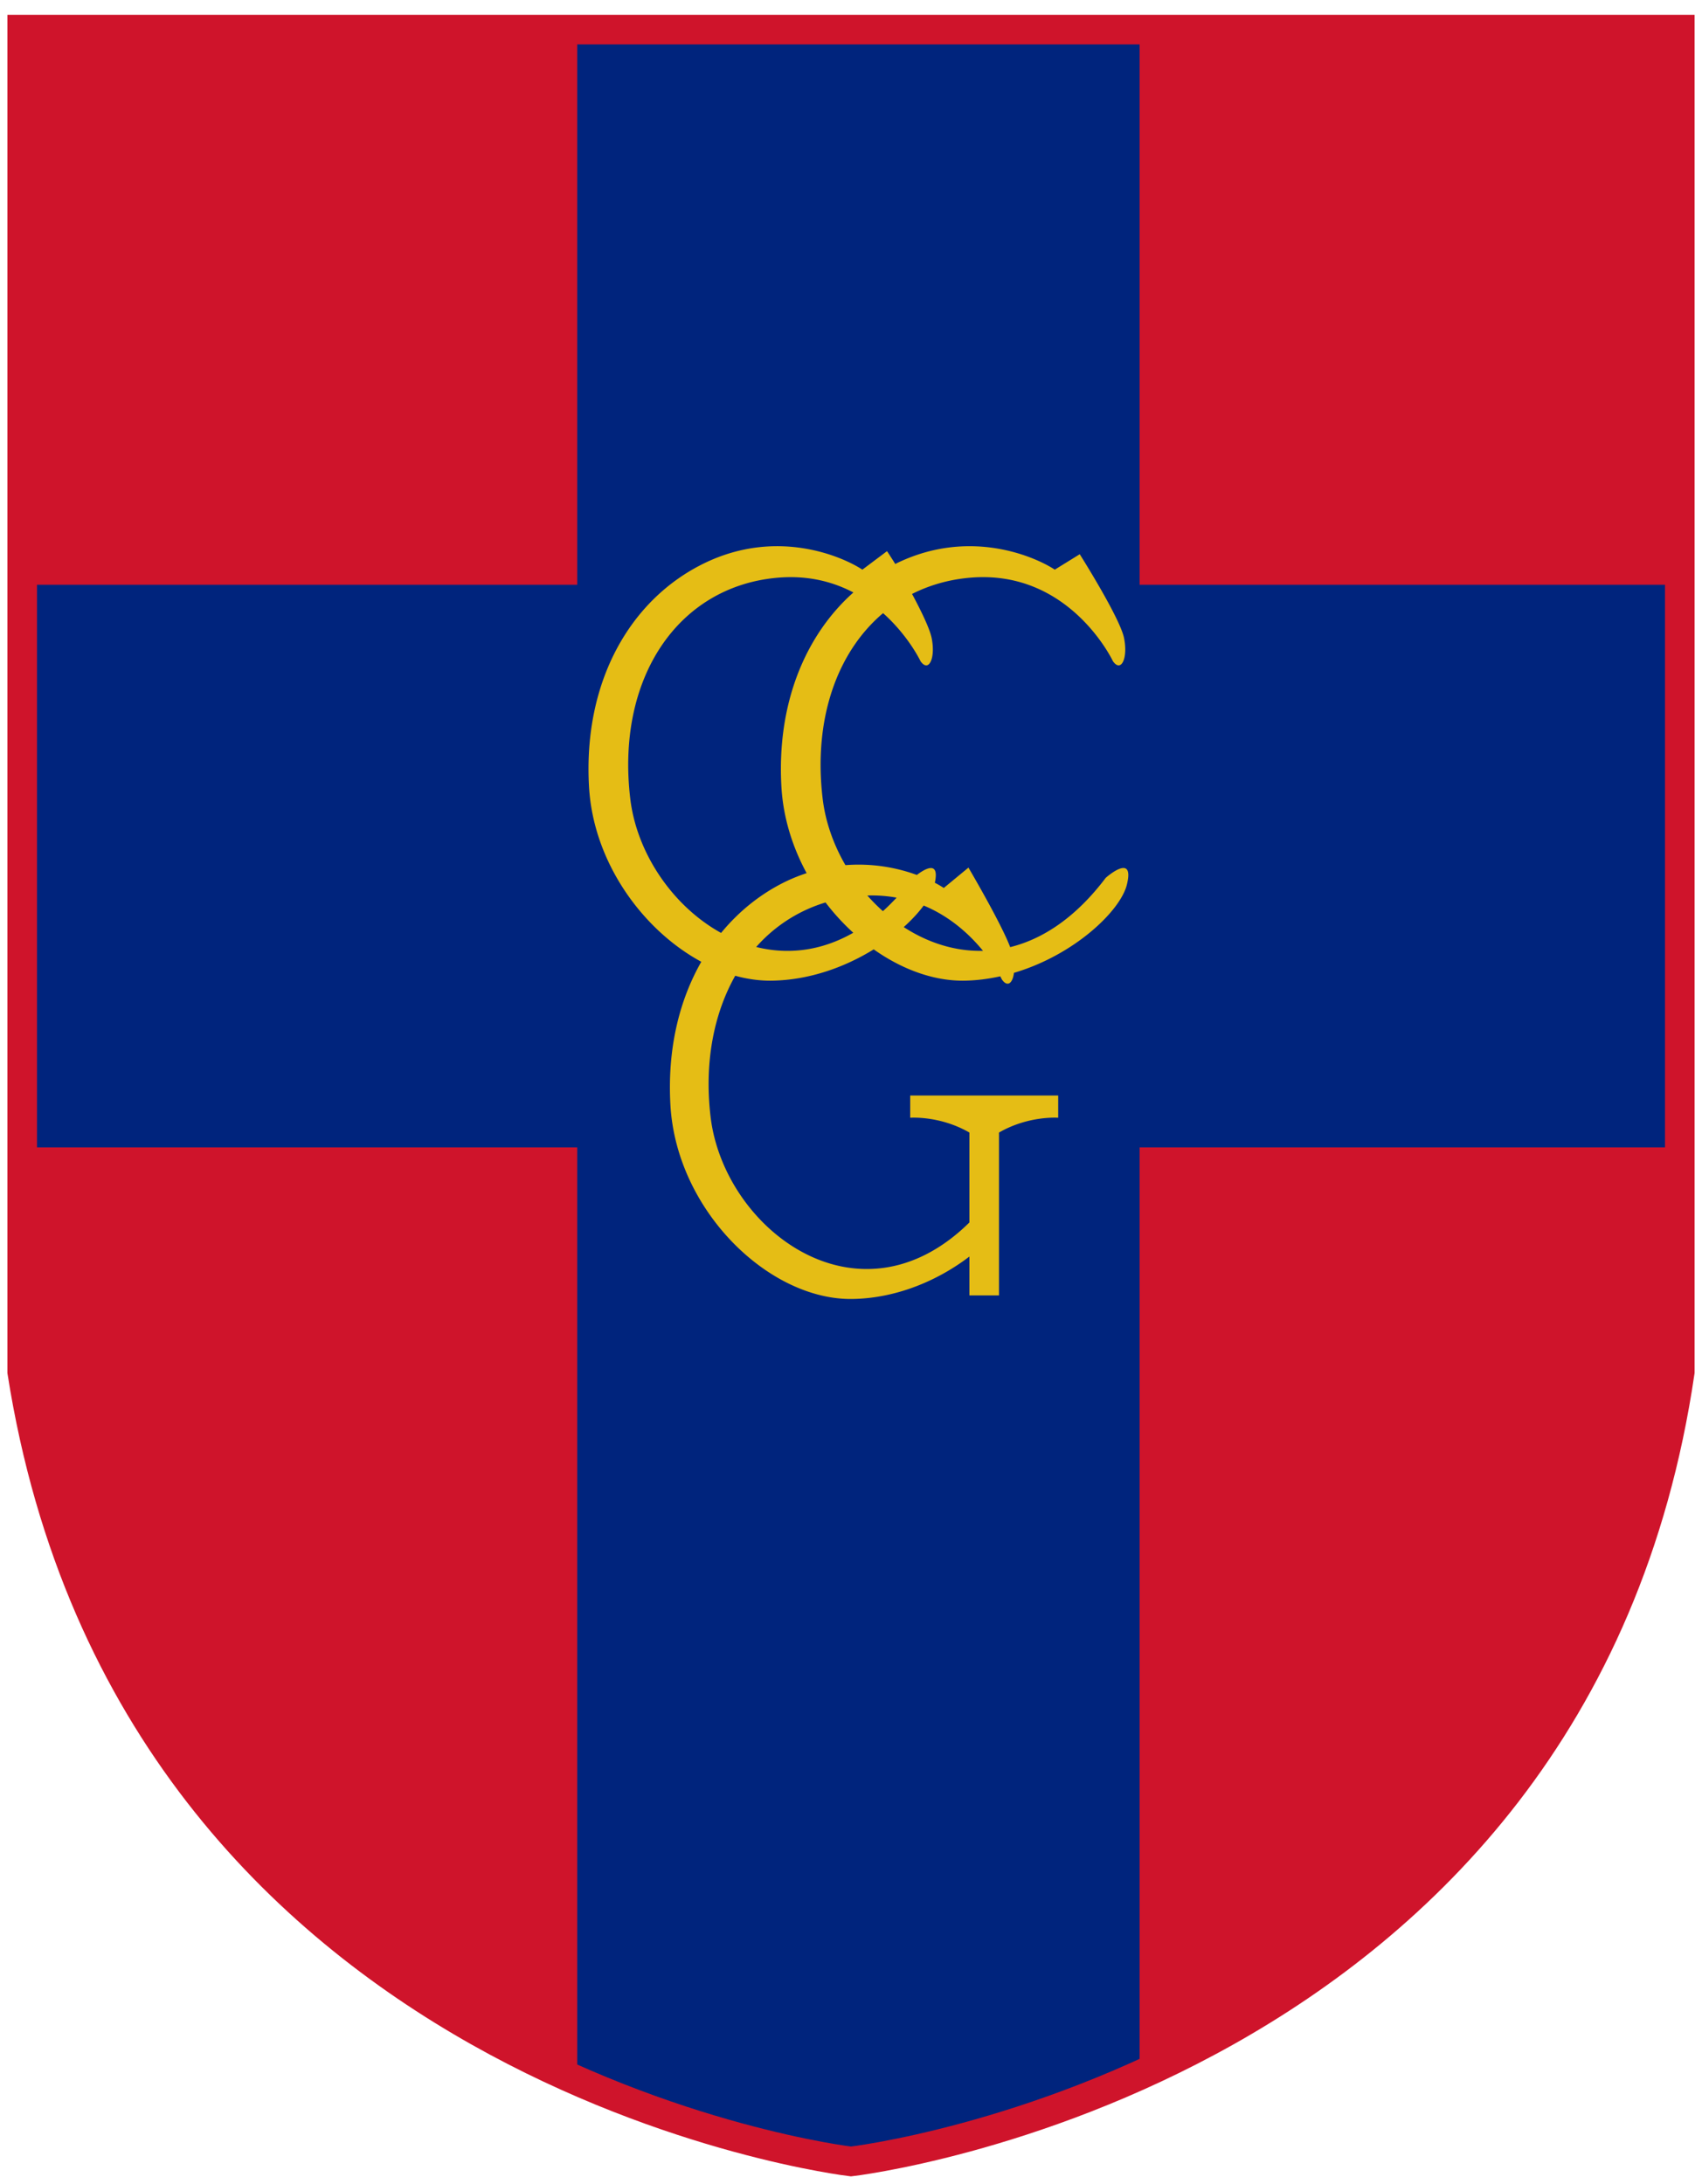
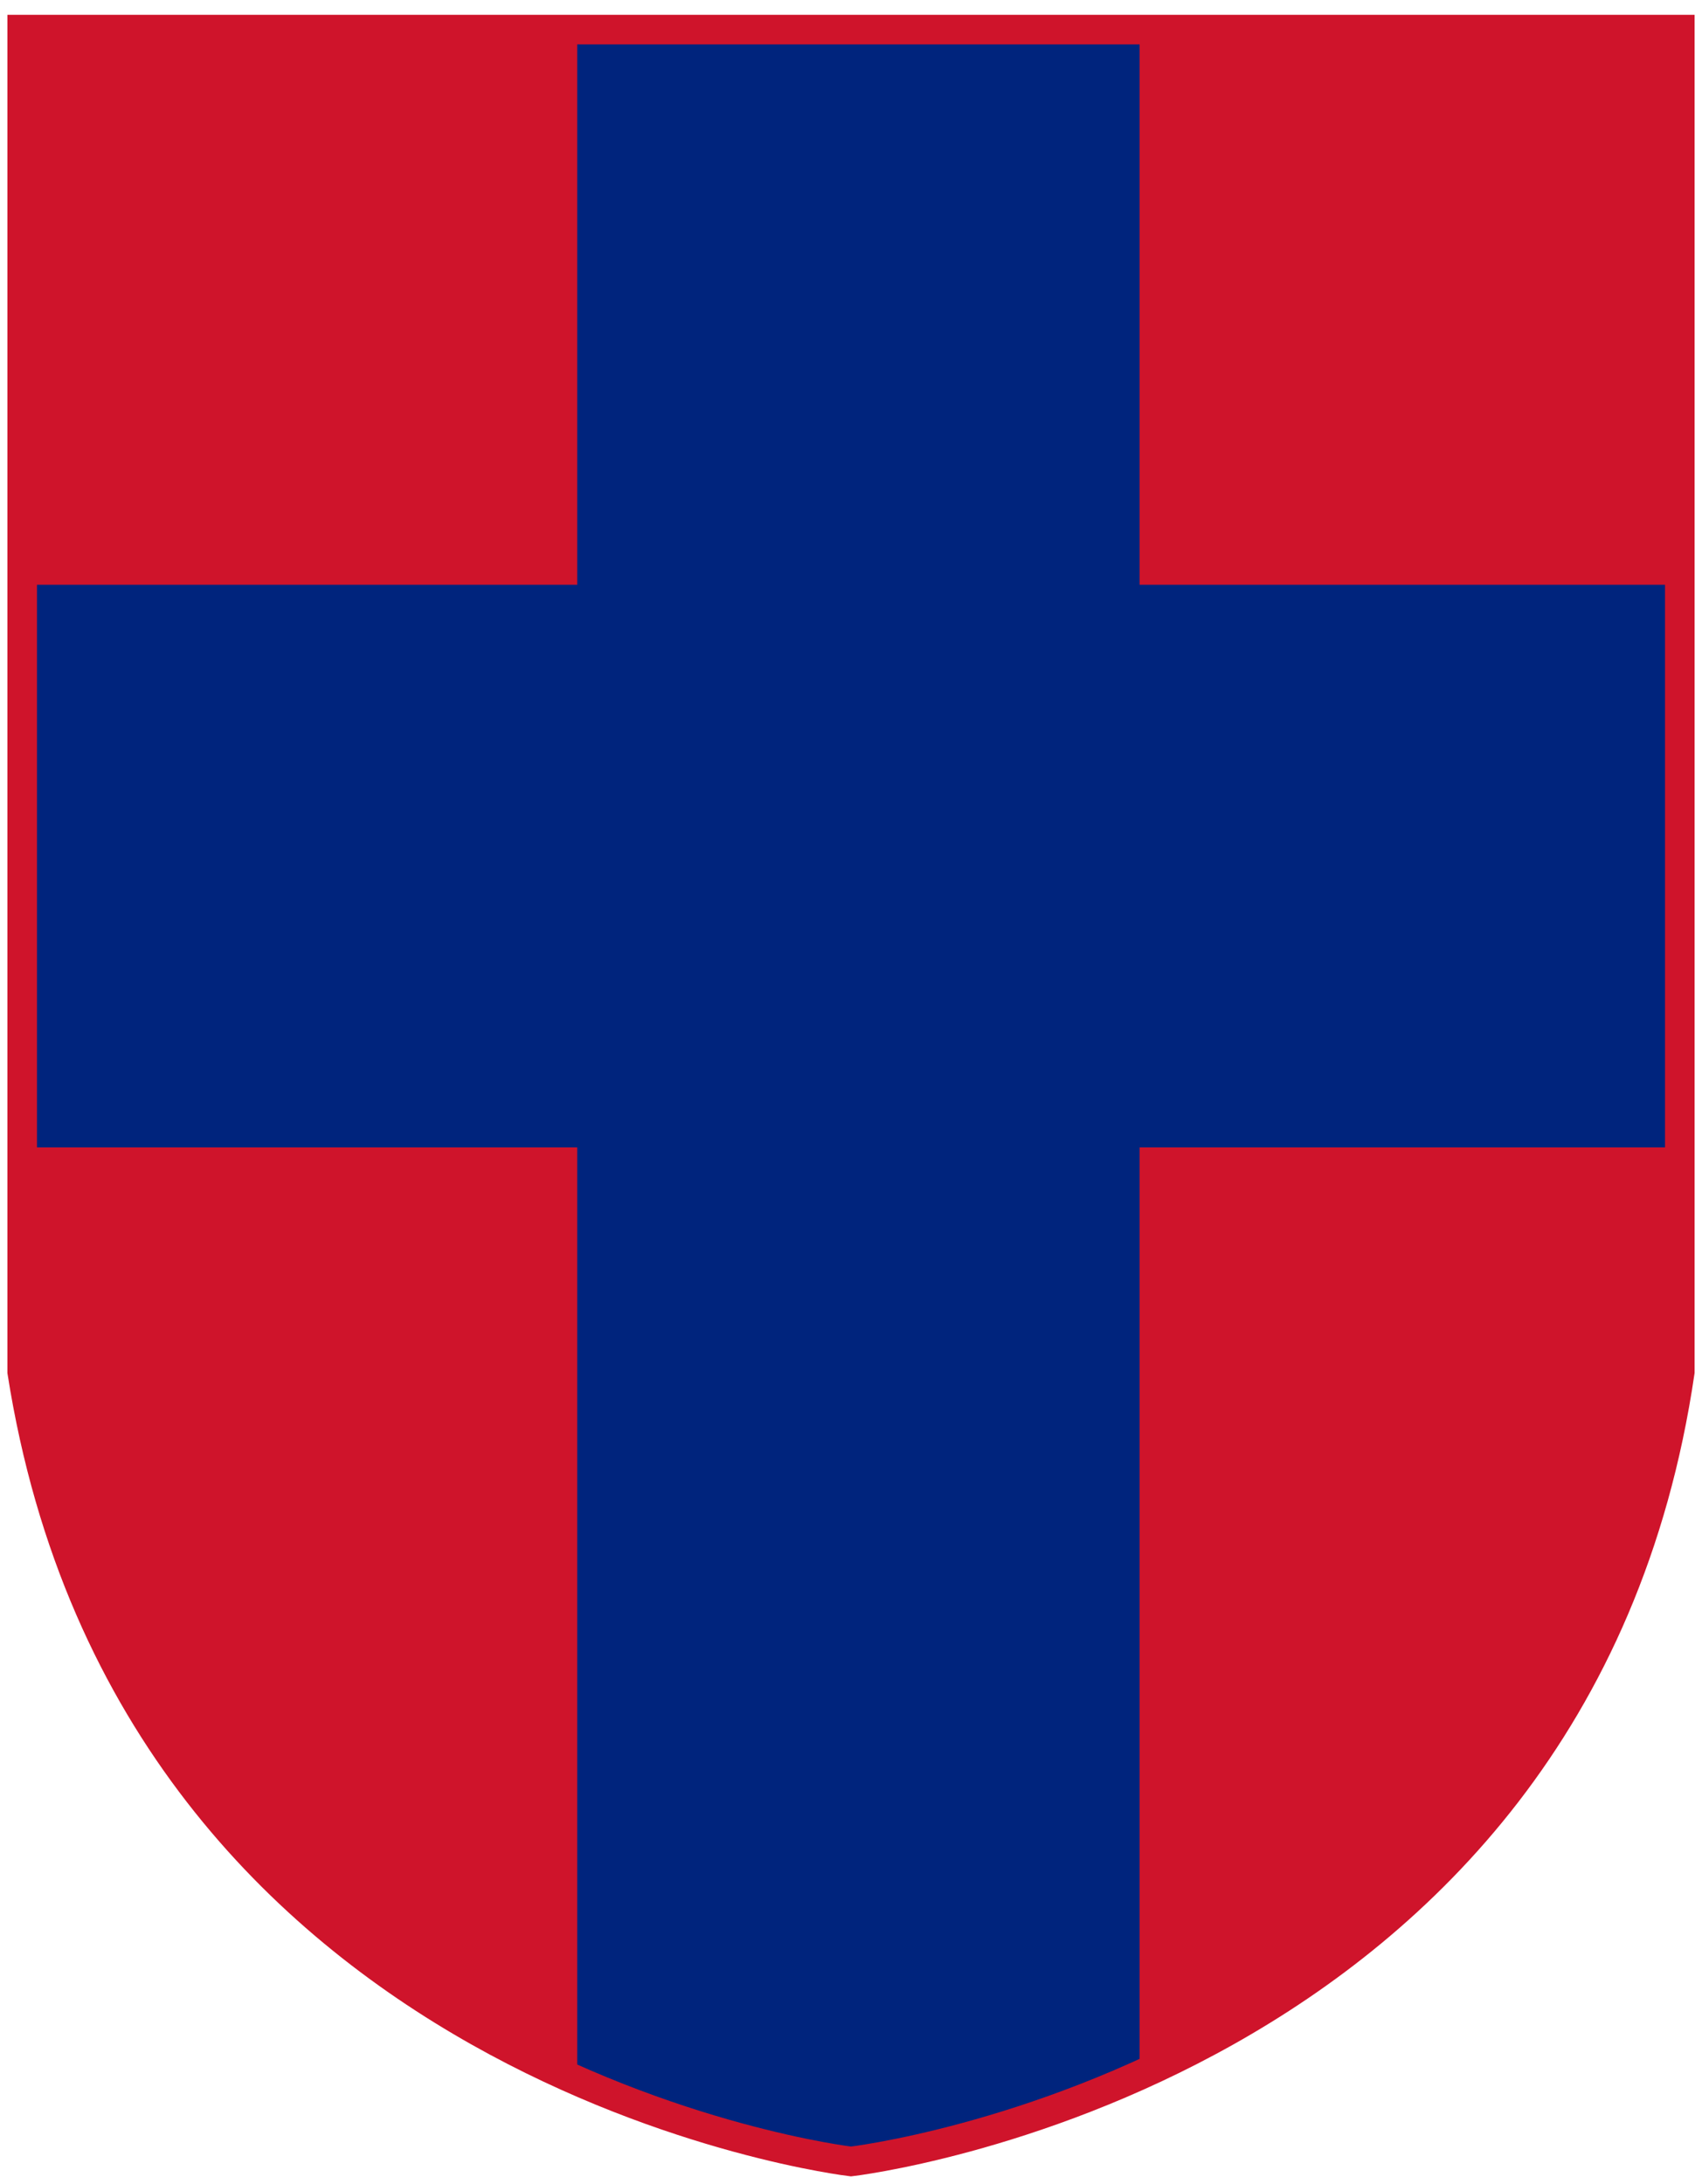
<svg xmlns="http://www.w3.org/2000/svg" width="230" height="295" xml:space="preserve">
  <path fill="#CF142B" d="M116 3H4v182.334C18.667 280.667 116 292 116 292s97.334-11.333 112-106.666V3H116z" />
  <path fill="#00247D" d="M228 79h-74V3H78v76H4v76h74v125.692C98.923 290.007 116 292 116 292s17.076-1.993 38-11.308V155h74V79z" />
-   <path fill="#E5BD15" d="M149.422 118.59c-4.064 5.38-8.519 8.279-12.91 9.361-1.273-3.335-5.641-10.743-5.641-10.743l-3.332 2.75a13.611 13.611 0 0 0-1.209-.702c.676-3.133-1.443-1.811-2.432-1.055a22.933 22.933 0 0 0-9.65-1.324c-1.616-2.783-2.705-5.857-3.078-8.984-1.278-10.719 1.931-19.798 8.164-25.061 3.458 3.084 5.064 6.495 5.064 6.495 1.11 1.578 2.056-.411 1.498-3.146-.265-1.293-1.458-3.73-2.644-5.943 2.334-1.18 4.942-1.938 7.784-2.19 13.5-1.201 19.361 11.279 19.361 11.279 1.11 1.578 2.056-.411 1.498-3.146-.559-2.734-5.984-11.308-5.984-11.308l-3.373 2.084c-2.497-1.653-11.377-5.709-21.344-.875-.072.035-.141.078-.212.113-.223-.379-1.112-1.739-1.112-1.739l-3.332 2.5c-2.497-1.653-11.377-5.709-21.344-.875S78.787 92 79.596 106.269c.582 10.259 7.276 19.391 15.173 23.66-3.018 5.285-4.596 11.869-4.173 19.34.809 14.269 13.298 26.356 24.544 26.214 6.228-.08 11.86-2.675 15.86-5.733V175h4v-22c4-2.313 8-2 8-2v-3h-20v3s4-.313 8 2v12.148c-15 14.764-33.171.857-34.973-14.255-.879-7.371.44-13.962 3.327-19.075 1.622.448 3.29.684 4.894.664 5.17-.066 10.004-1.871 13.82-4.229 3.826 2.706 8.111 4.281 12.207 4.229 1.676-.021 3.313-.242 4.895-.587.146.272.226.434.226.434.767 1.09 1.456.478 1.624-.905 8.14-2.4 14.373-8.354 15.256-11.899 1.113-4.477-2.854-.935-2.854-.935zm-28.262 2.676a29.082 29.082 0 0 1-1.848 1.827 24.952 24.952 0 0 1-2.102-2.113 18.784 18.784 0 0 1 3.95.286zm-35.99-13.372c-1.931-16.188 6.367-28.644 19.867-29.845 4.126-.367 7.536.547 10.285 1.989-6.51 5.792-10.362 15.02-9.727 26.23.236 4.167 1.486 8.144 3.41 11.689a23.37 23.37 0 0 0-2.811 1.126c-3.373 1.636-6.329 4.002-8.75 6.951-6.505-3.597-11.389-10.723-12.274-18.14zm17.018 20.038a20.323 20.323 0 0 1 9.37-6.016 30.749 30.749 0 0 0 3.747 4.094c-4.426 2.529-8.954 2.965-13.117 1.922zm19.939-2.688c1.084-.978 2.002-1.968 2.694-2.911 3.644 1.507 6.286 4 8.019 6.12-3.83.09-7.503-1.126-10.713-3.209z" />
-   <path fill="none" stroke="#CF142B" stroke-width="4" stroke-miterlimit="10" d="M116 4H3v181.334C18 280.667 115 292 115 292s98-11.333 112-106.666V4H116z" />
+   <path fill="none" stroke="#CF142B" stroke-width="4" stroke-miterlimit="10" d="M116 4H3v181.334C18 280.667 115 292 115 292s98-11.333 112-106.666V4H116" />
</svg>